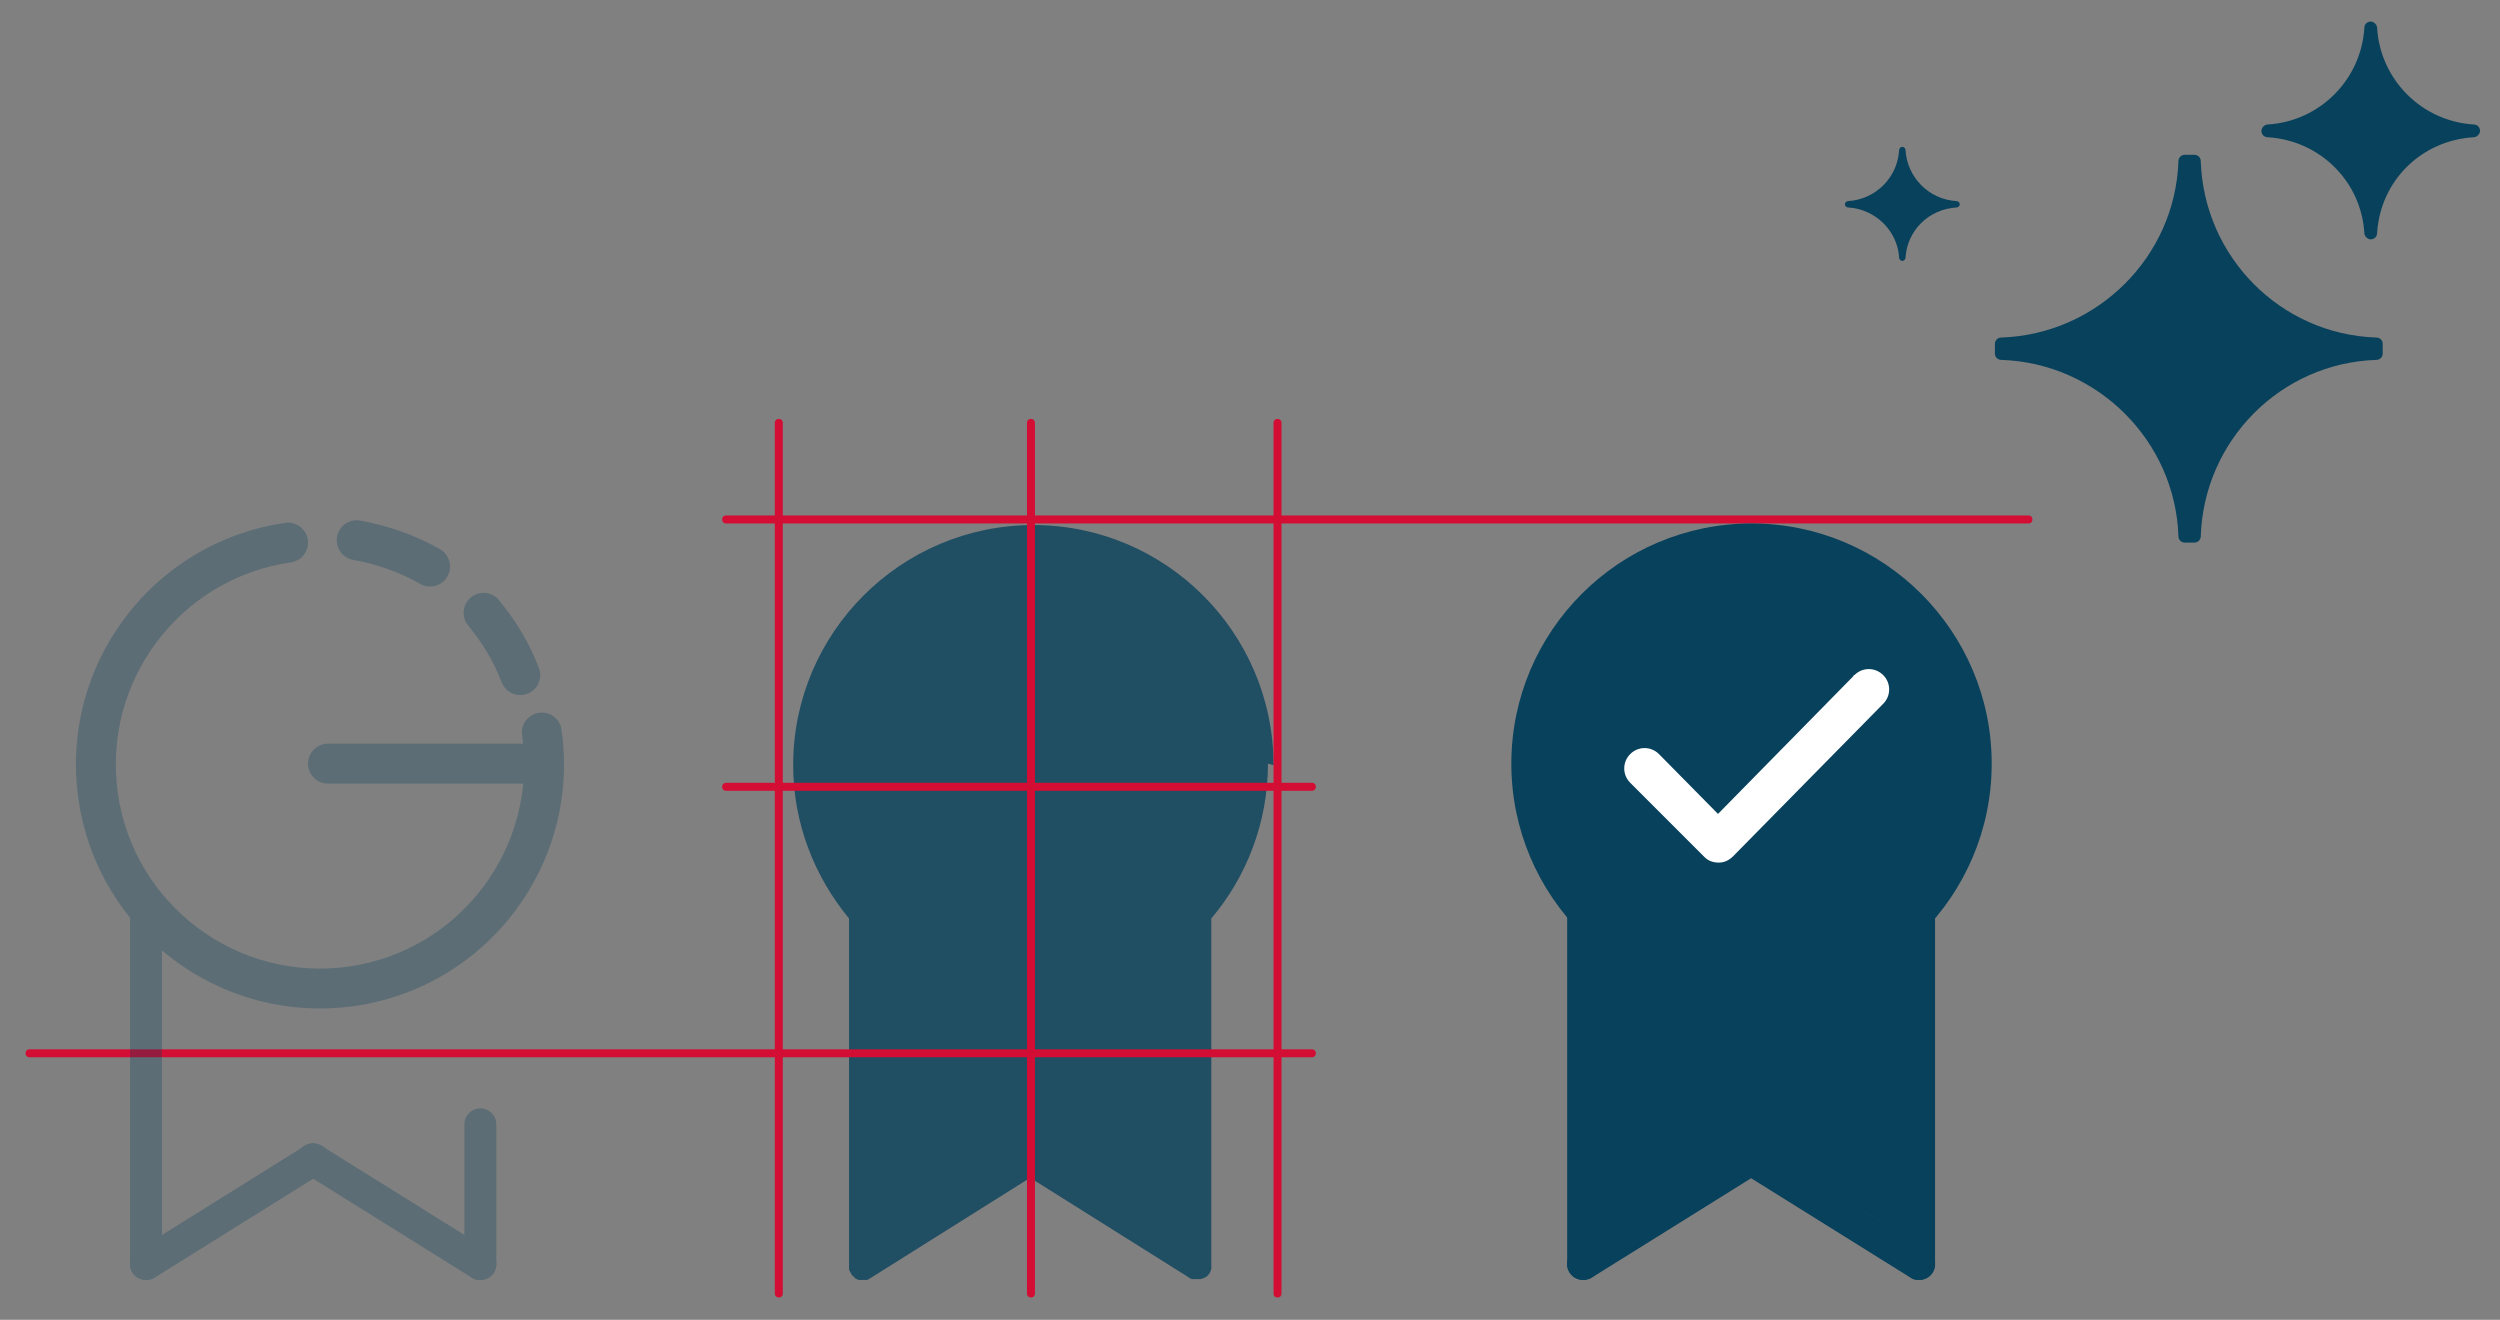
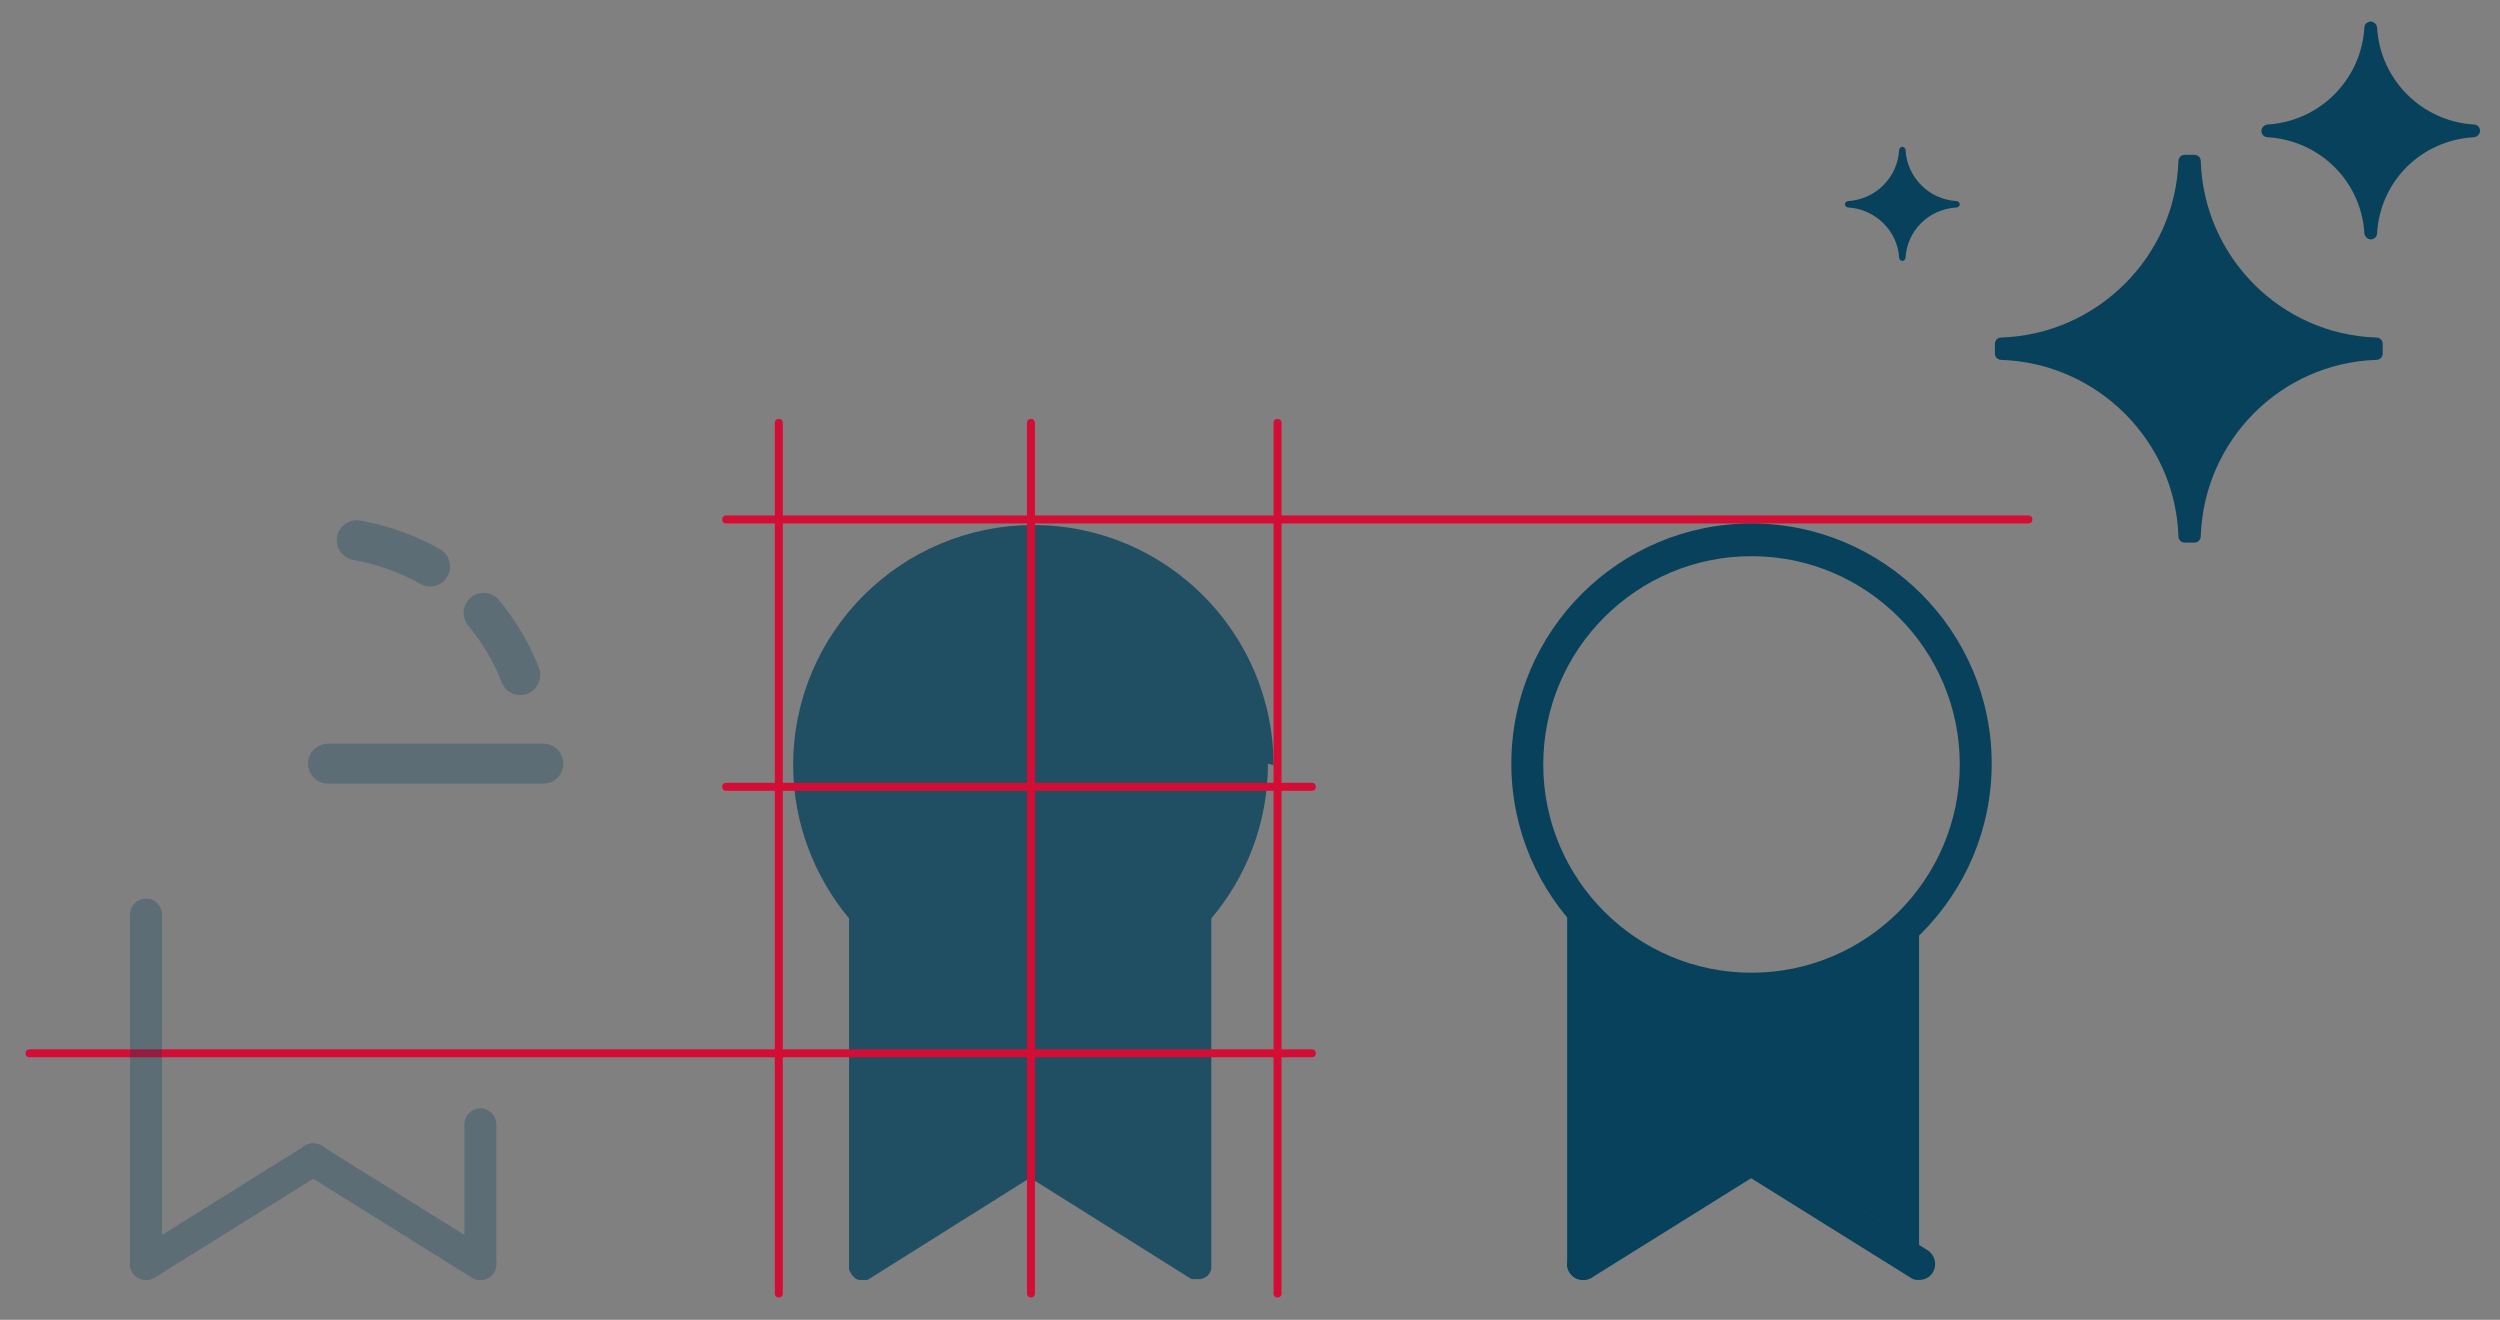
<svg xmlns="http://www.w3.org/2000/svg" id="Layer_1" data-name="Layer 1" viewBox="0 0 313.3 165.4">
  <rect x="0" y="0" width="313.3" height="165.4" fill="#808080" stroke="none" />
  <defs>
    <style>
      .cls-1 {
        fill: #fff;
      }

      .cls-2 {
        fill: #d30d33;
      }

      .cls-3, .cls-4 {
        fill: #08415c;
      }

      .cls-5 {
        fill: none;
        stroke: #08415c;
        stroke-linecap: round;
        stroke-miterlimit: 10;
        stroke-width: 5px;
      }

      .cls-4 {
        isolation: isolate;
        opacity: .8;
      }

      .cls-6 {
        opacity: .3;
      }
    </style>
  </defs>
  <path class="cls-4" d="M158.9,95.7c0,7.4-2.7,14.2-7.1,19.4v43.8c0,.1,0,.2-.1.4h0c-.1.3-.3.5-.4.6-.1.1-.3.2-.5.3,0,0-.2,0-.3.1h-1c-.2,0-.4-.1-.5-.2h0l-19.9-12.5-19.9,12.5h0c-.2.1-.3.2-.5.3h-1c-.1,0-.2,0-.3-.1-.2,0-.3-.2-.4-.3-.2-.1-.3-.3-.4-.5-.1-.2-.2-.3-.2-.5v-43.9c-4.3-5.2-7-11.9-7-19.2,0-16.6,13.5-30.1,30.1-30.1s30.1,13.5,30.1,30.1l-.7-.2h0Z" />
  <path class="cls-3" d="M198.4,160.4c-1.1,0-2-.9-2-2v-43.8c0-1.1.9-2,2-2s2,.9,2,2v43.8c0,1.1-.9,2-2,2Z" />
  <path class="cls-3" d="M198.4,160.4c-.7,0-1.3-.3-1.7-.9-.6-.9-.3-2.2.6-2.8l21-13.1c.9-.6,2.2-.3,2.8.6.6.9.3,2.2-.6,2.8l-21,13.1c-.3.2-.7.3-1.1.3h0Z" />
-   <path class="cls-3" d="M240.5,160.4c-1.1,0-2-.9-2-2v-43.8c0-1.1.9-2,2-2s2,.9,2,2v43.8c0,1.1-.9,2-2,2Z" />
  <path class="cls-3" d="M240.5,160.4c-.4,0-.7,0-1.1-.3l-21-13.1c-.9-.6-1.2-1.8-.6-2.8.6-.9,1.8-1.2,2.8-.6l21,13.1c.9.6,1.2,1.8.6,2.8-.4.6-1,.9-1.7.9h0Z" />
  <path class="cls-3" d="M240.5,114.1v42.3c-2.6-1.9-5.7-4-9.1-5.9-3.6-2.1-7.1-3.8-10.2-5.1,0-.9-.7-1.6-1.5-1.7-.7-.1-1.5.2-1.8.9-6.1,4.3-12.1,8.7-18.2,13v-43.5c1.5,1.5,8.9,8.2,20.4,8.2,11.5,0,18.9-6.6,20.5-8.1Z" />
  <path class="cls-2" d="M254.3,65.6H91c-.3,0-.5-.2-.5-.5s.2-.5.5-.5h163.2c.3,0,.5.2.5.5s-.2.5-.5.5h.1Z" />
  <path class="cls-2" d="M164.4,99.1h-73.4c-.3,0-.5-.2-.5-.5s.2-.5.5-.5h73.4c.3,0,.5.2.5.5s-.2.5-.5.5Z" />
  <path class="cls-2" d="M164.4,132.5H3.7c-.3,0-.5-.2-.5-.5s.2-.5.5-.5h160.7c.3,0,.5.2.5.5s-.2.5-.5.5h0Z" />
  <path class="cls-2" d="M129.2,162.6c-.3,0-.5-.2-.5-.5V53c0-.3.2-.5.5-.5s.5.2.5.5v109.1c0,.3-.2.5-.5.5Z" />
  <path class="cls-2" d="M160.1,162.6c-.3,0-.5-.2-.5-.5V53c0-.3.2-.5.5-.5s.5.2.5.5v109.1c0,.3-.2.5-.5.5Z" />
  <path class="cls-2" d="M97.6,162.6c-.3,0-.5-.2-.5-.5V53c0-.3.2-.5.5-.5s.5.2.5.5v109.1c0,.3-.2.5-.5.5Z" />
  <g>
-     <circle class="cls-3" cx="219.5" cy="95.7" r="28.1" transform="translate(49.1 264) rotate(-68.2)" />
-     <path class="cls-3" d="M219.5,125.8c-16.6,0-30.1-13.5-30.1-30.1s13.5-30.1,30.1-30.1,30.1,13.5,30.1,30.1-13.5,30.1-30.1,30.1h0ZM219.5,69.7c-14.4,0-26.1,11.7-26.1,26.1s11.7,26.1,26.1,26.1,26.1-11.7,26.1-26.1-11.7-26.1-26.1-26.1h0Z" />
+     <path class="cls-3" d="M219.5,125.8c-16.6,0-30.1-13.5-30.1-30.1s13.5-30.1,30.1-30.1,30.1,13.5,30.1,30.1-13.5,30.1-30.1,30.1h0M219.5,69.7c-14.4,0-26.1,11.7-26.1,26.1s11.7,26.1,26.1,26.1,26.1-11.7,26.1-26.1-11.7-26.1-26.1-26.1h0Z" />
  </g>
-   <path class="cls-1" d="M232.3,84.7l-17,17.3-7.4-7.5c-1-1-2.6-1-3.6,0s-1,2.6,0,3.6l9.3,9.3c.5.5,1.1.7,1.8.7h0c.7,0,1.3-.3,1.8-.8l18.8-19.1c1-1,1-2.6,0-3.6s-2.6-1-3.6,0h-.1Z" />
  <g class="cls-6">
-     <path class="cls-5" d="M67.9,91.8c2.2,15.4-8.5,29.6-23.8,31.8-15.4,2.2-29.6-8.5-31.8-23.8-2.2-15.4,8.5-29.6,23.8-31.8" />
    <path class="cls-5" d="M60.6,76.8c1.9,2.3,3.5,4.9,4.6,7.8" />
    <path class="cls-5" d="M44.7,67.7c3.3.6,6.4,1.7,9.2,3.3" />
    <path class="cls-3" d="M18.3,160.4c-1.1,0-2-.9-2-2v-43.8c0-1.1.9-2,2-2s2,.9,2,2v43.8c0,1.1-.9,2-2,2Z" />
    <path class="cls-3" d="M18.3,160.4c-.7,0-1.3-.3-1.7-.9-.6-.9-.3-2.2.6-2.8l21-13.1c.9-.6,2.2-.3,2.8.6.6.9.3,2.2-.6,2.8l-21,13.1c-.3.2-.7.3-1.1.3h0Z" />
    <path class="cls-3" d="M60.2,160.4c-1.1,0-2-.9-2-2v-17.5c0-1.1.9-2,2-2s2,.9,2,2v17.5c0,1.1-.9,2-2,2Z" />
    <path class="cls-3" d="M60.2,160.4c-.4,0-.7,0-1.1-.3l-21-13.1c-.9-.6-1.2-1.8-.6-2.8.6-.9,1.8-1.2,2.8-.6l21,13.1c.9.6,1.2,1.8.6,2.8-.4.6-1,.9-1.7.9h0Z" />
    <line class="cls-5" x1="68.1" y1="95.7" x2="41.1" y2="95.7" />
  </g>
  <g>
    <path class="cls-3" d="M310,15.6c-6.5-.4-11.7-5.6-12.1-12.1,0-.4-.4-.8-.8-.8h0c-.4,0-.8.3-.8.8-.4,6.5-5.6,11.7-12.1,12.1-.4,0-.8.4-.8.8h0c0,.4.3.8.8.8,6.5.4,11.7,5.5,12.1,12,0,.4.4.8.8.8h0c.4,0,.8-.3.8-.8.4-6.5,5.5-11.6,12.1-12,.4,0,.8-.4.8-.8h0c0-.4-.3-.8-.8-.8Z" />
    <path class="cls-3" d="M297.8,42.3c-12-.4-21.6-10.1-22-22.1,0-.5-.4-.8-.8-.8h-1.2c-.5,0-.8.4-.8.8-.4,12-10.2,21.7-22.2,22.1-.5,0-.8.4-.8.8v.6h0v.6c0,.5.4.8.8.8,12,.4,21.8,10.1,22.2,22.1,0,.5.4.8.8.8h1.2c.5,0,.8-.4.8-.8.4-12,10-21.7,22-22.1.5,0,.8-.4.8-.8v-1.2c0-.5-.4-.8-.8-.8Z" />
    <path class="cls-3" d="M245.2,25.2c-3.5-.2-6.2-3-6.4-6.4,0-.2-.2-.4-.4-.4h0c-.2,0-.4.2-.4.4-.2,3.5-3,6.2-6.4,6.4-.2,0-.4.2-.4.4h0c0,.2.2.4.4.4,3.4.2,6.2,2.9,6.4,6.3,0,.2.2.4.4.4h0c.2,0,.4-.2.4-.4.2-3.4,2.9-6.1,6.4-6.3.2,0,.4-.2.4-.4h0c0-.2-.2-.4-.4-.4Z" />
  </g>
</svg>